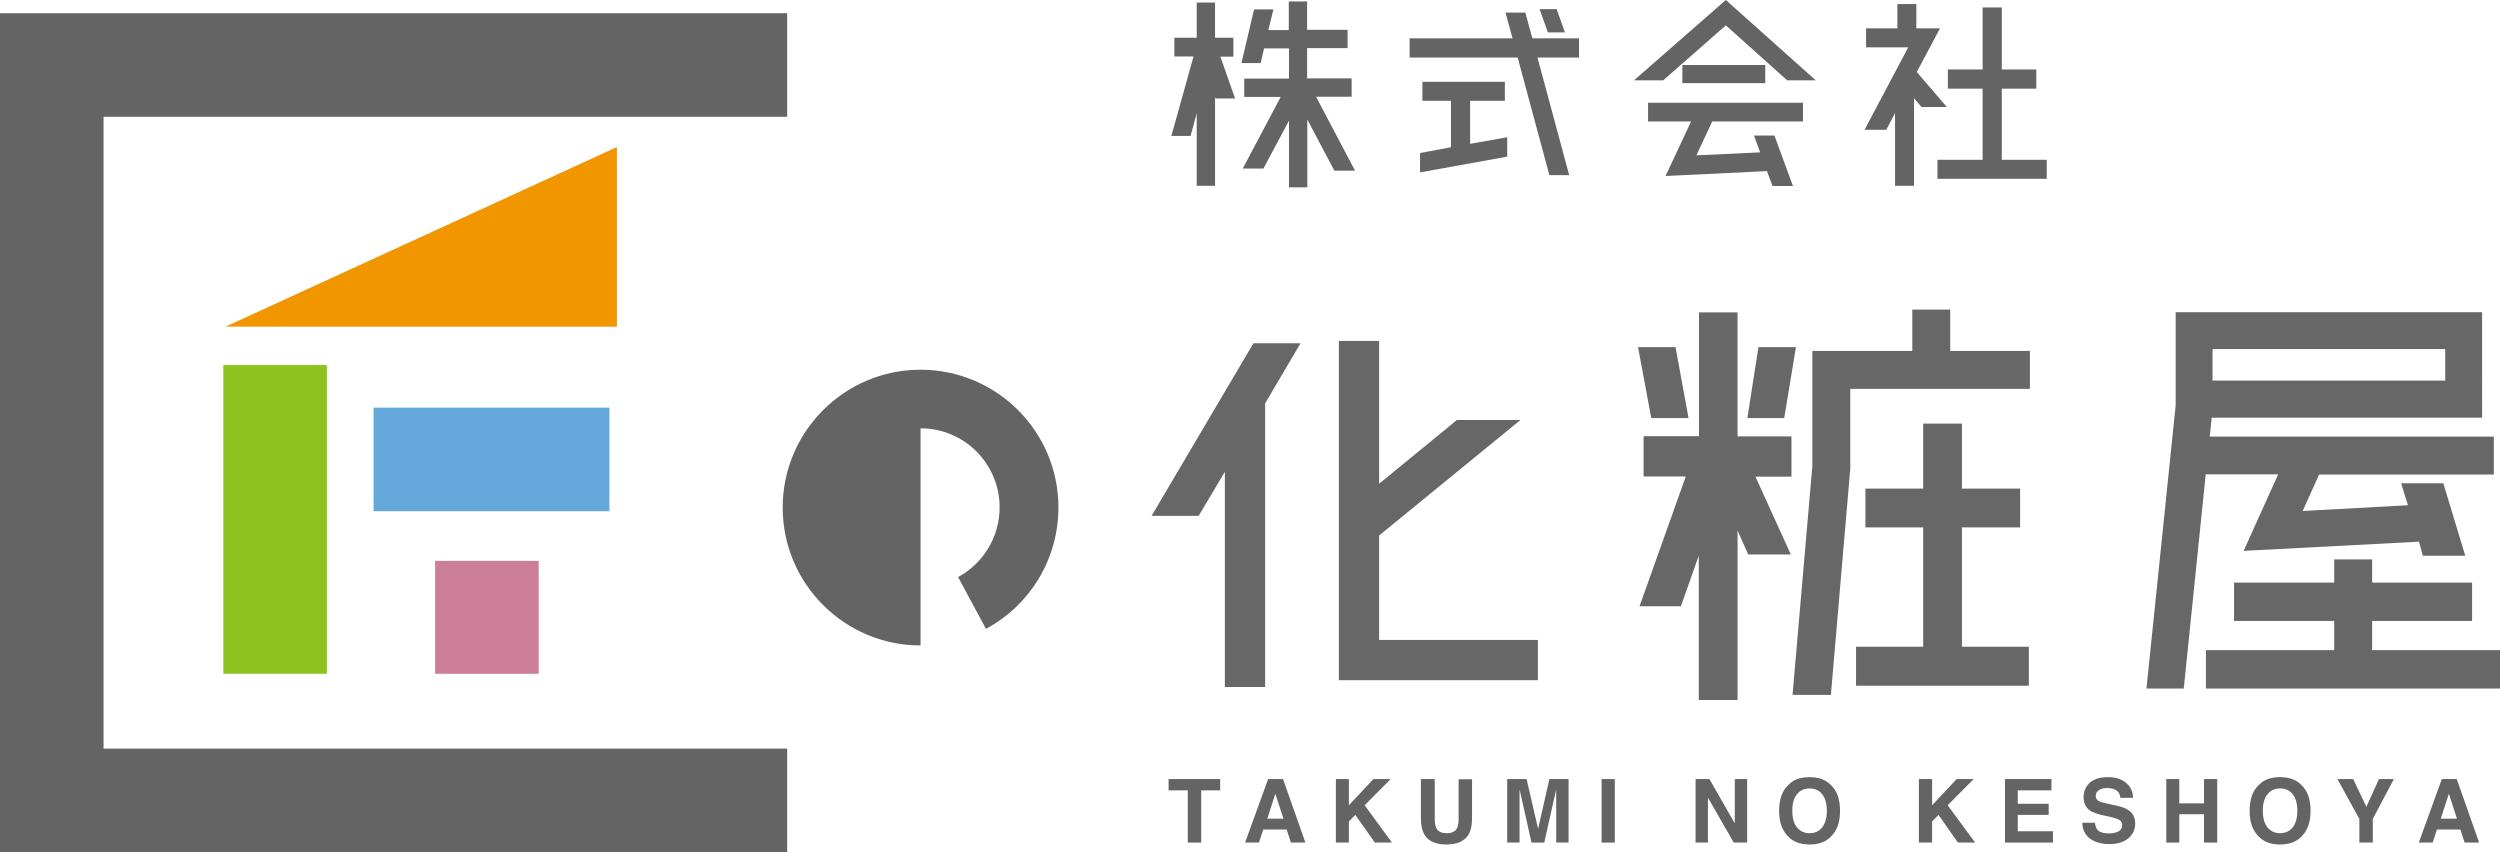
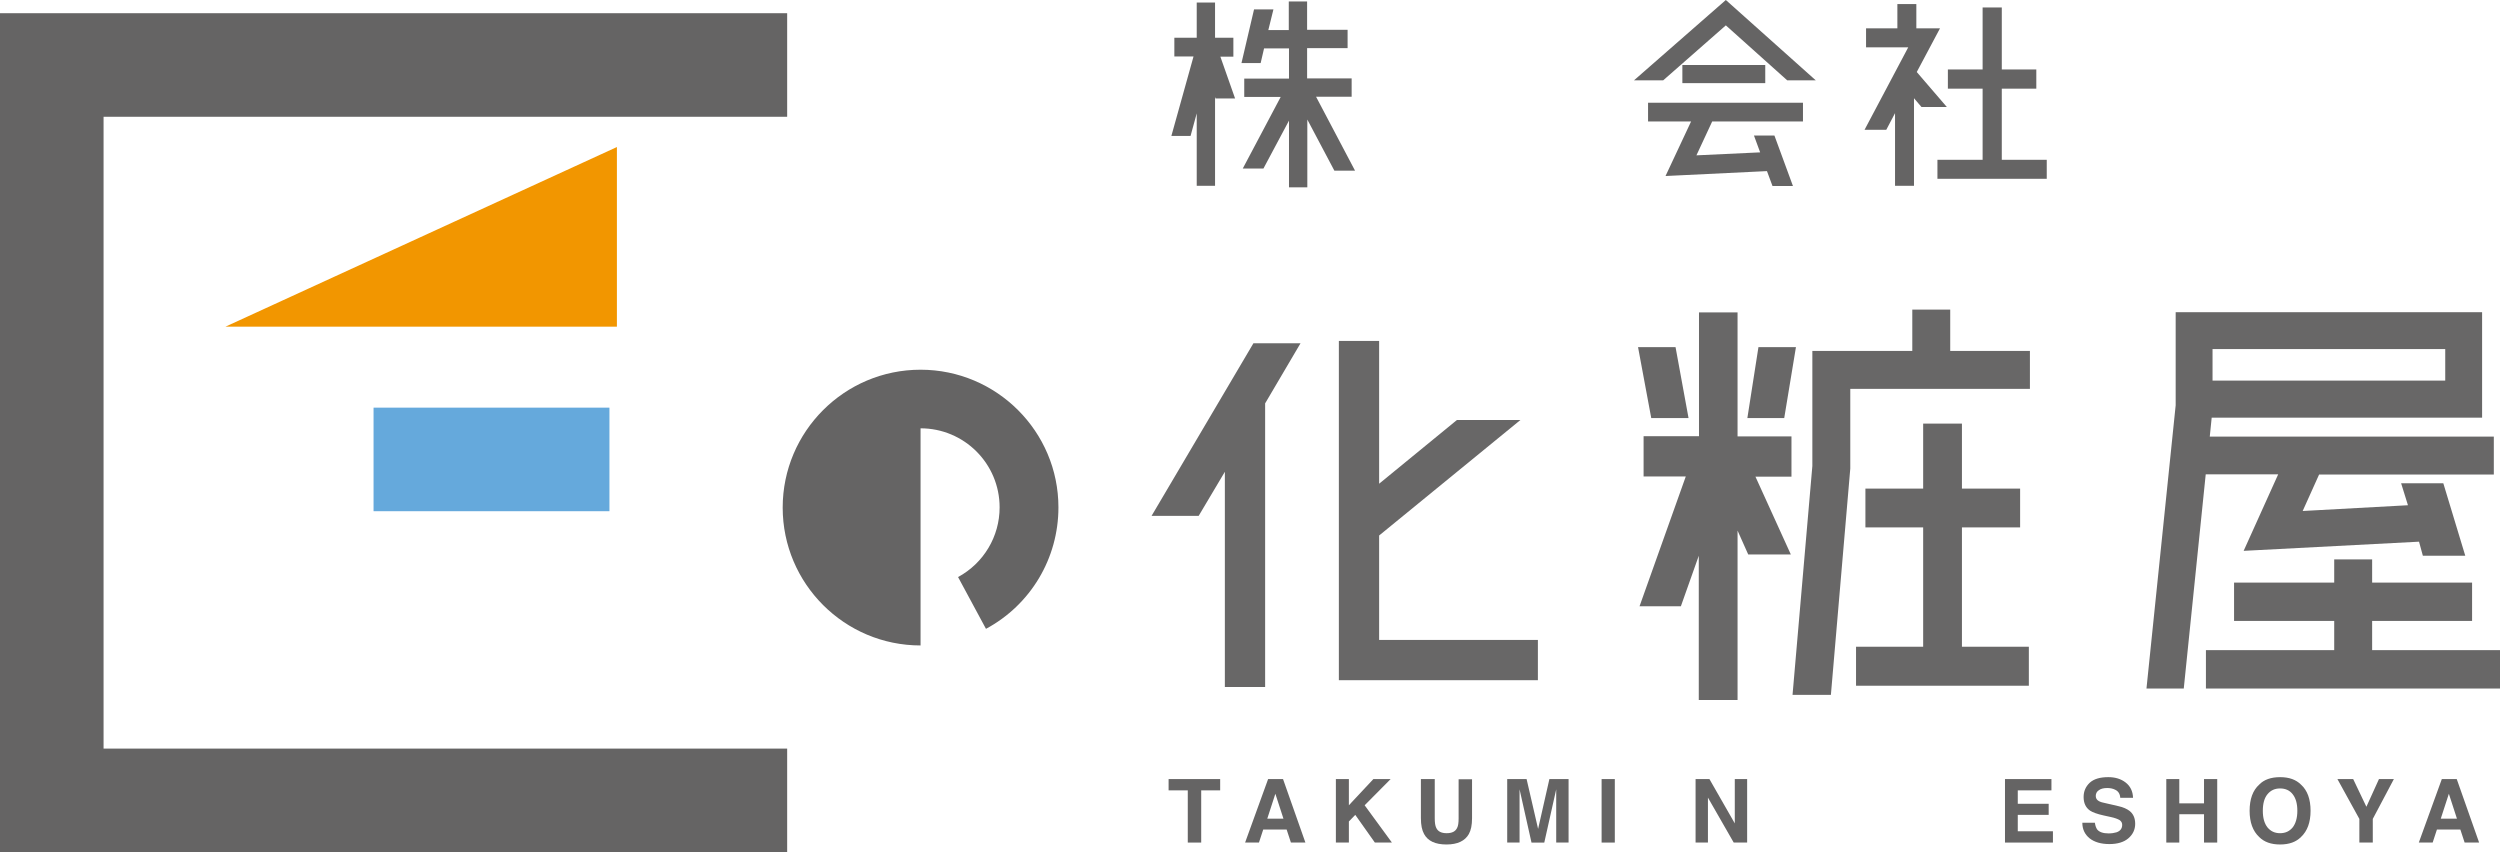
<svg xmlns="http://www.w3.org/2000/svg" version="1.1" id="レイヤー_1" x="0px" y="0px" viewBox="7 229 1173.2 399.9" enable-background="new 7 229 1173.2 399.9" xml:space="preserve">
  <g>
    <title>アセット 1</title>
    <path fill="#656464" d="M585.8,255.6h-6.1l6.9,19.6h-9.1v0.2l-0.3-0.9v41.7h-8.6v-34l-2.9,10.6h-9l10.4-37.3h-9v-8.8h10.5v-16.5   h8.6v16.5h8.6V255.6z M642.9,309.1h-9.7l-12.7-24v31.8h-8.6v-31.3l-12,22.5h-9.7l17.8-33.6h-17.1v-8.6h21v-14.2h-11.7l-1.6,6.9h-9   l5.9-25.2h9.1l-2.4,9.7h9.6v-13.4h8.6V243h19v8.6h-19v14.2h20.9v8.6h-16.7L642.9,309.1z" />
-     <path fill="#656464" d="M748,247v9h-19.5l14.9,55.2h-9.3l-14.9-55.2h-50.7v-9h48.3l-3.3-12.1h9.3l3.3,12.1H748z M696.9,276.3v20.2   l17.4-3.1v9.1l-40.9,7.4v-9.1l14.5-2.7v-21.8h-13.4v-8.9h38.7v8.9H696.9z M741.4,244.2h-8l-3.9-10.9h8L741.4,244.2z" />
    <path fill="#656464" d="M816.9,240.9l-29.4,25.8h-13.7l43.1-37.7l42.2,37.7h-13.4L816.9,240.9z M780.4,286v-8.8h72.7v8.8h-42.6   l-7.4,15.9l29.9-1.4l-2.9-7.9h9.6l8.7,23.7h-9.6l-2.6-7l-47.6,2.3l12-25.6H780.4z M796.5,259.5h38.9v8.5h-38.9V259.5z" />
    <path fill="#656464" d="M906.5,262.8l14.1,16.4h-11.9l-3.5-4.1v41.1h-8.9v-34.1l-4.1,7.8H882l20.5-38.7h-19.8v-8.9h14.7v-11.4h8.9   v11.4h11.1L906.5,262.8z M946.4,304h21.1v8.9h-51.3V304h21.2v-33.4h-16.3v-9h16.3v-29.1h9v29.1h16.2v9h-16.2V304z" />
    <polygon fill="#656464" points="579.6,594.6 579.6,599.9 570.7,599.9 570.7,624.4 564.4,624.4 564.4,599.9 555.4,599.9    555.4,594.6  " />
    <path fill="#656464" d="M602.1,594.6h7l10.5,29.8h-6.8l-2-6.1h-11l-2,6.1h-6.5L602.1,594.6z M601.7,613.2h7.6l-3.8-11.7   L601.7,613.2z" />
    <polygon fill="#656464" points="633.9,594.6 640,594.6 640,606.9 651.5,594.6 659.6,594.6 647.4,606.9 660.2,624.4 652.2,624.4    643,611.4 640,614.5 640,624.4 633.9,624.4  " />
    <path fill="#656464" d="M674,594.6h6.3V613c0,2,0.2,3.5,0.7,4.5c0.8,1.7,2.4,2.5,4.9,2.5c2.5,0,4.1-0.8,4.9-2.5   c0.5-0.9,0.7-2.4,0.7-4.5v-18.3h6.3V613c0,3.2-0.5,5.6-1.5,7.4c-1.8,3.2-5.3,4.9-10.5,4.9c-5.2,0-8.7-1.6-10.5-4.9   c-1-1.8-1.5-4.2-1.5-7.4V594.6z" />
    <path fill="#656464" d="M734.1,594.6h9v29.8h-5.8v-20.2c0-0.6,0-1.4,0-2.4c0-1,0-1.8,0-2.4l-5.6,25h-6l-5.6-25c0,0.6,0,1.4,0,2.4   c0,1,0,1.9,0,2.4v20.2h-5.8v-29.8h9.1l5.4,23.4L734.1,594.6z" />
    <rect x="758.6" y="594.6" fill="#656464" width="6.2" height="29.8" />
    <polygon fill="#656464" points="802.7,594.6 809.2,594.6 821.1,615.4 821.1,594.6 826.9,594.6 826.9,624.4 820.6,624.4    808.5,603.3 808.5,624.4 802.7,624.4  " />
-     <path fill="#656464" d="M866,621.8c-2.3,2.3-5.5,3.5-9.8,3.5c-4.3,0-7.5-1.2-9.8-3.5c-3-2.8-4.5-6.9-4.5-12.3   c0-5.5,1.5-9.6,4.5-12.3c2.2-2.3,5.5-3.5,9.8-3.5c4.3,0,7.5,1.2,9.8,3.5c3,2.7,4.5,6.8,4.5,12.3C870.5,614.9,869,619,866,621.8    M862.1,617.3c1.4-1.8,2.2-4.4,2.2-7.8c0-3.3-0.7-5.9-2.2-7.8c-1.4-1.8-3.4-2.7-5.9-2.7c-2.5,0-4.4,0.9-5.9,2.7   c-1.5,1.8-2.2,4.4-2.2,7.8c0,3.3,0.7,5.9,2.2,7.8c1.5,1.8,3.4,2.7,5.9,2.7C858.7,620,860.7,619.1,862.1,617.3" />
-     <polygon fill="#656464" points="907.5,594.6 913.7,594.6 913.7,606.9 925.2,594.6 933.2,594.6 921,606.9 933.9,624.4 925.8,624.4    916.7,611.4 913.7,614.5 913.7,624.4 907.5,624.4  " />
    <polygon fill="#656464" points="969.7,599.9 953.9,599.9 953.9,606.2 968.4,606.2 968.4,611.4 953.9,611.4 953.9,619.1    970.4,619.1 970.4,624.4 947.9,624.4 947.9,594.6 969.7,594.6  " />
    <path fill="#656464" d="M990.1,615.2c0.2,1.4,0.6,2.4,1.1,3.1c1,1.2,2.8,1.8,5.3,1.8c1.5,0,2.7-0.2,3.7-0.5   c1.8-0.6,2.7-1.8,2.7-3.5c0-1-0.4-1.7-1.3-2.3c-0.9-0.5-2.2-1-4.1-1.4l-3.2-0.7c-3.2-0.7-5.3-1.5-6.5-2.3c-2-1.4-3-3.5-3-6.4   c0-2.7,1-4.9,2.9-6.7c2-1.8,4.9-2.6,8.7-2.6c3.2,0,5.9,0.8,8.1,2.5c2.2,1.7,3.4,4.1,3.5,7.2h-6c-0.1-1.8-0.9-3.1-2.4-3.8   c-1-0.5-2.2-0.8-3.7-0.8c-1.6,0-3,0.3-3.9,1c-1,0.6-1.5,1.6-1.5,2.7c0,1.1,0.5,1.9,1.4,2.4c0.6,0.4,1.9,0.8,4,1.2l5.2,1.2   c2.3,0.5,4,1.3,5.2,2.2c1.8,1.4,2.7,3.4,2.7,6.1c0,2.7-1.1,5-3.2,6.8c-2.1,1.8-5.1,2.7-8.9,2.7c-3.9,0-7-0.9-9.3-2.7   c-2.2-1.8-3.4-4.2-3.4-7.3H990.1z" />
    <polygon fill="#656464" points="1023.6,624.4 1023.6,594.6 1029.7,594.6 1029.7,606 1041.3,606 1041.3,594.6 1047.5,594.6    1047.5,624.4 1041.3,624.4 1041.3,611.1 1029.7,611.1 1029.7,624.4  " />
    <path fill="#656464" d="M1086.8,621.8c-2.3,2.3-5.5,3.5-9.8,3.5c-4.3,0-7.5-1.2-9.8-3.5c-3-2.8-4.5-6.9-4.5-12.3   c0-5.5,1.5-9.6,4.5-12.3c2.2-2.3,5.5-3.5,9.8-3.5c4.3,0,7.5,1.2,9.8,3.5c3,2.7,4.5,6.8,4.5,12.3   C1091.3,614.9,1089.8,619,1086.8,621.8 M1082.9,617.3c1.4-1.8,2.2-4.4,2.2-7.8c0-3.3-0.7-5.9-2.2-7.8c-1.4-1.8-3.4-2.7-5.9-2.7   c-2.5,0-4.4,0.9-5.9,2.7c-1.5,1.8-2.2,4.4-2.2,7.8c0,3.3,0.7,5.9,2.2,7.8c1.5,1.8,3.4,2.7,5.9,2.7   C1079.5,620,1081.4,619.1,1082.9,617.3" />
    <polygon fill="#656464" points="1123.4,594.6 1130.4,594.6 1120.5,613.3 1120.5,624.4 1114.2,624.4 1114.2,613.3 1103.9,594.6    1111.3,594.6 1117.5,607.6  " />
    <path fill="#656464" d="M1152.9,594.6h7l10.5,29.8h-6.8l-2-6.1h-11l-2,6.1h-6.5L1152.9,594.6z M1152.4,613.2h7.6l-3.8-11.7   L1152.4,613.2z" />
    <polygon fill="#656464" points="376.4,628.9 7,628.9 7,235.2 376.4,235.2 376.4,283.8 55.6,283.8 55.6,580.3 376.4,580.3  " />
    <polygon fill="#F29600" points="296.5,382.3 112.8,382.3 296.5,298  " />
-     <rect x="111.8" y="400.3" fill="#8DC21F" width="48.6" height="144.9" />
-     <rect x="211.2" y="492.2" fill="#CC7E99" width="48.6" height="53" />
    <path fill="#656464" d="M439,402.5c-35.7,0-64.7,29-64.7,64.7c0,35.7,29,64.7,64.7,64.7V430c20.5,0,37.1,16.6,37.1,37.1   c0,13.7-7.5,26.2-19.5,32.7l13.1,24.3c21-11.3,34-33.1,34-57C503.7,431.5,474.7,402.5,439,402.5" />
    <rect x="182.3" y="420.3" fill="#65A9DC" width="110.7" height="48.6" />
    <g>
      <path fill="#686767" d="M595.2,390.1h22.1l-16.6,28.2v133.1h-18.9v-101l-12.3,20.7h-22.1L595.2,390.1z M654.2,529.3h74.5v18.9    h-93.4V389h18.9v67l36.5-29.9h29.8l-66.3,54.2V529.3z" />
      <path fill="#686767" d="M799.4,425.2h-17.5l-6.2-33.3h17.6L799.4,425.2z M822.4,375.7v58.1h25.3v18.9h-16.9l16.6,36.5h-20l-5-11.2    v79.5h-18.2v-67.7l-8.4,23.7h-19.4l21.7-60.9h-19.8v-18.9h26v-58.1H822.4z M849.8,391.9l-5.5,33.3H827l5.2-33.3H849.8z     M922.2,393.7h37.4v17.8h-84.3v37.4l-9.1,106.2h-18l9.3-107.4v-54h46.9v-19.4h17.8V393.7z M927.7,476.5v56h31.4v18.3H878v-18.3    h31.5v-56h-27.1v-18.2h27.1v-30.5h18.2v30.5H955v18.2H927.7z" />
      <path fill="#686767" d="M1076.1,451.6h-34l-10.3,100.5h-17.5l13.7-132.9v-43.7h143.8V425h-126.9l-0.9,8.9h133.3v17.8h-82    l-7.7,17.1l49.4-2.7l-3.2-10.3h19.8l10.3,34H1144l-1.8-6.6l-82.3,4.3L1076.1,451.6z M1120.1,534.1h60.2v18h-138.1v-18h60.2v-13.7    h-47v-18h47v-10.9h17.8v10.9h46.9v18h-46.9V534.1z M1045.3,407.6h109.2v-14.8h-109.2V407.6z" />
    </g>
  </g>
</svg>